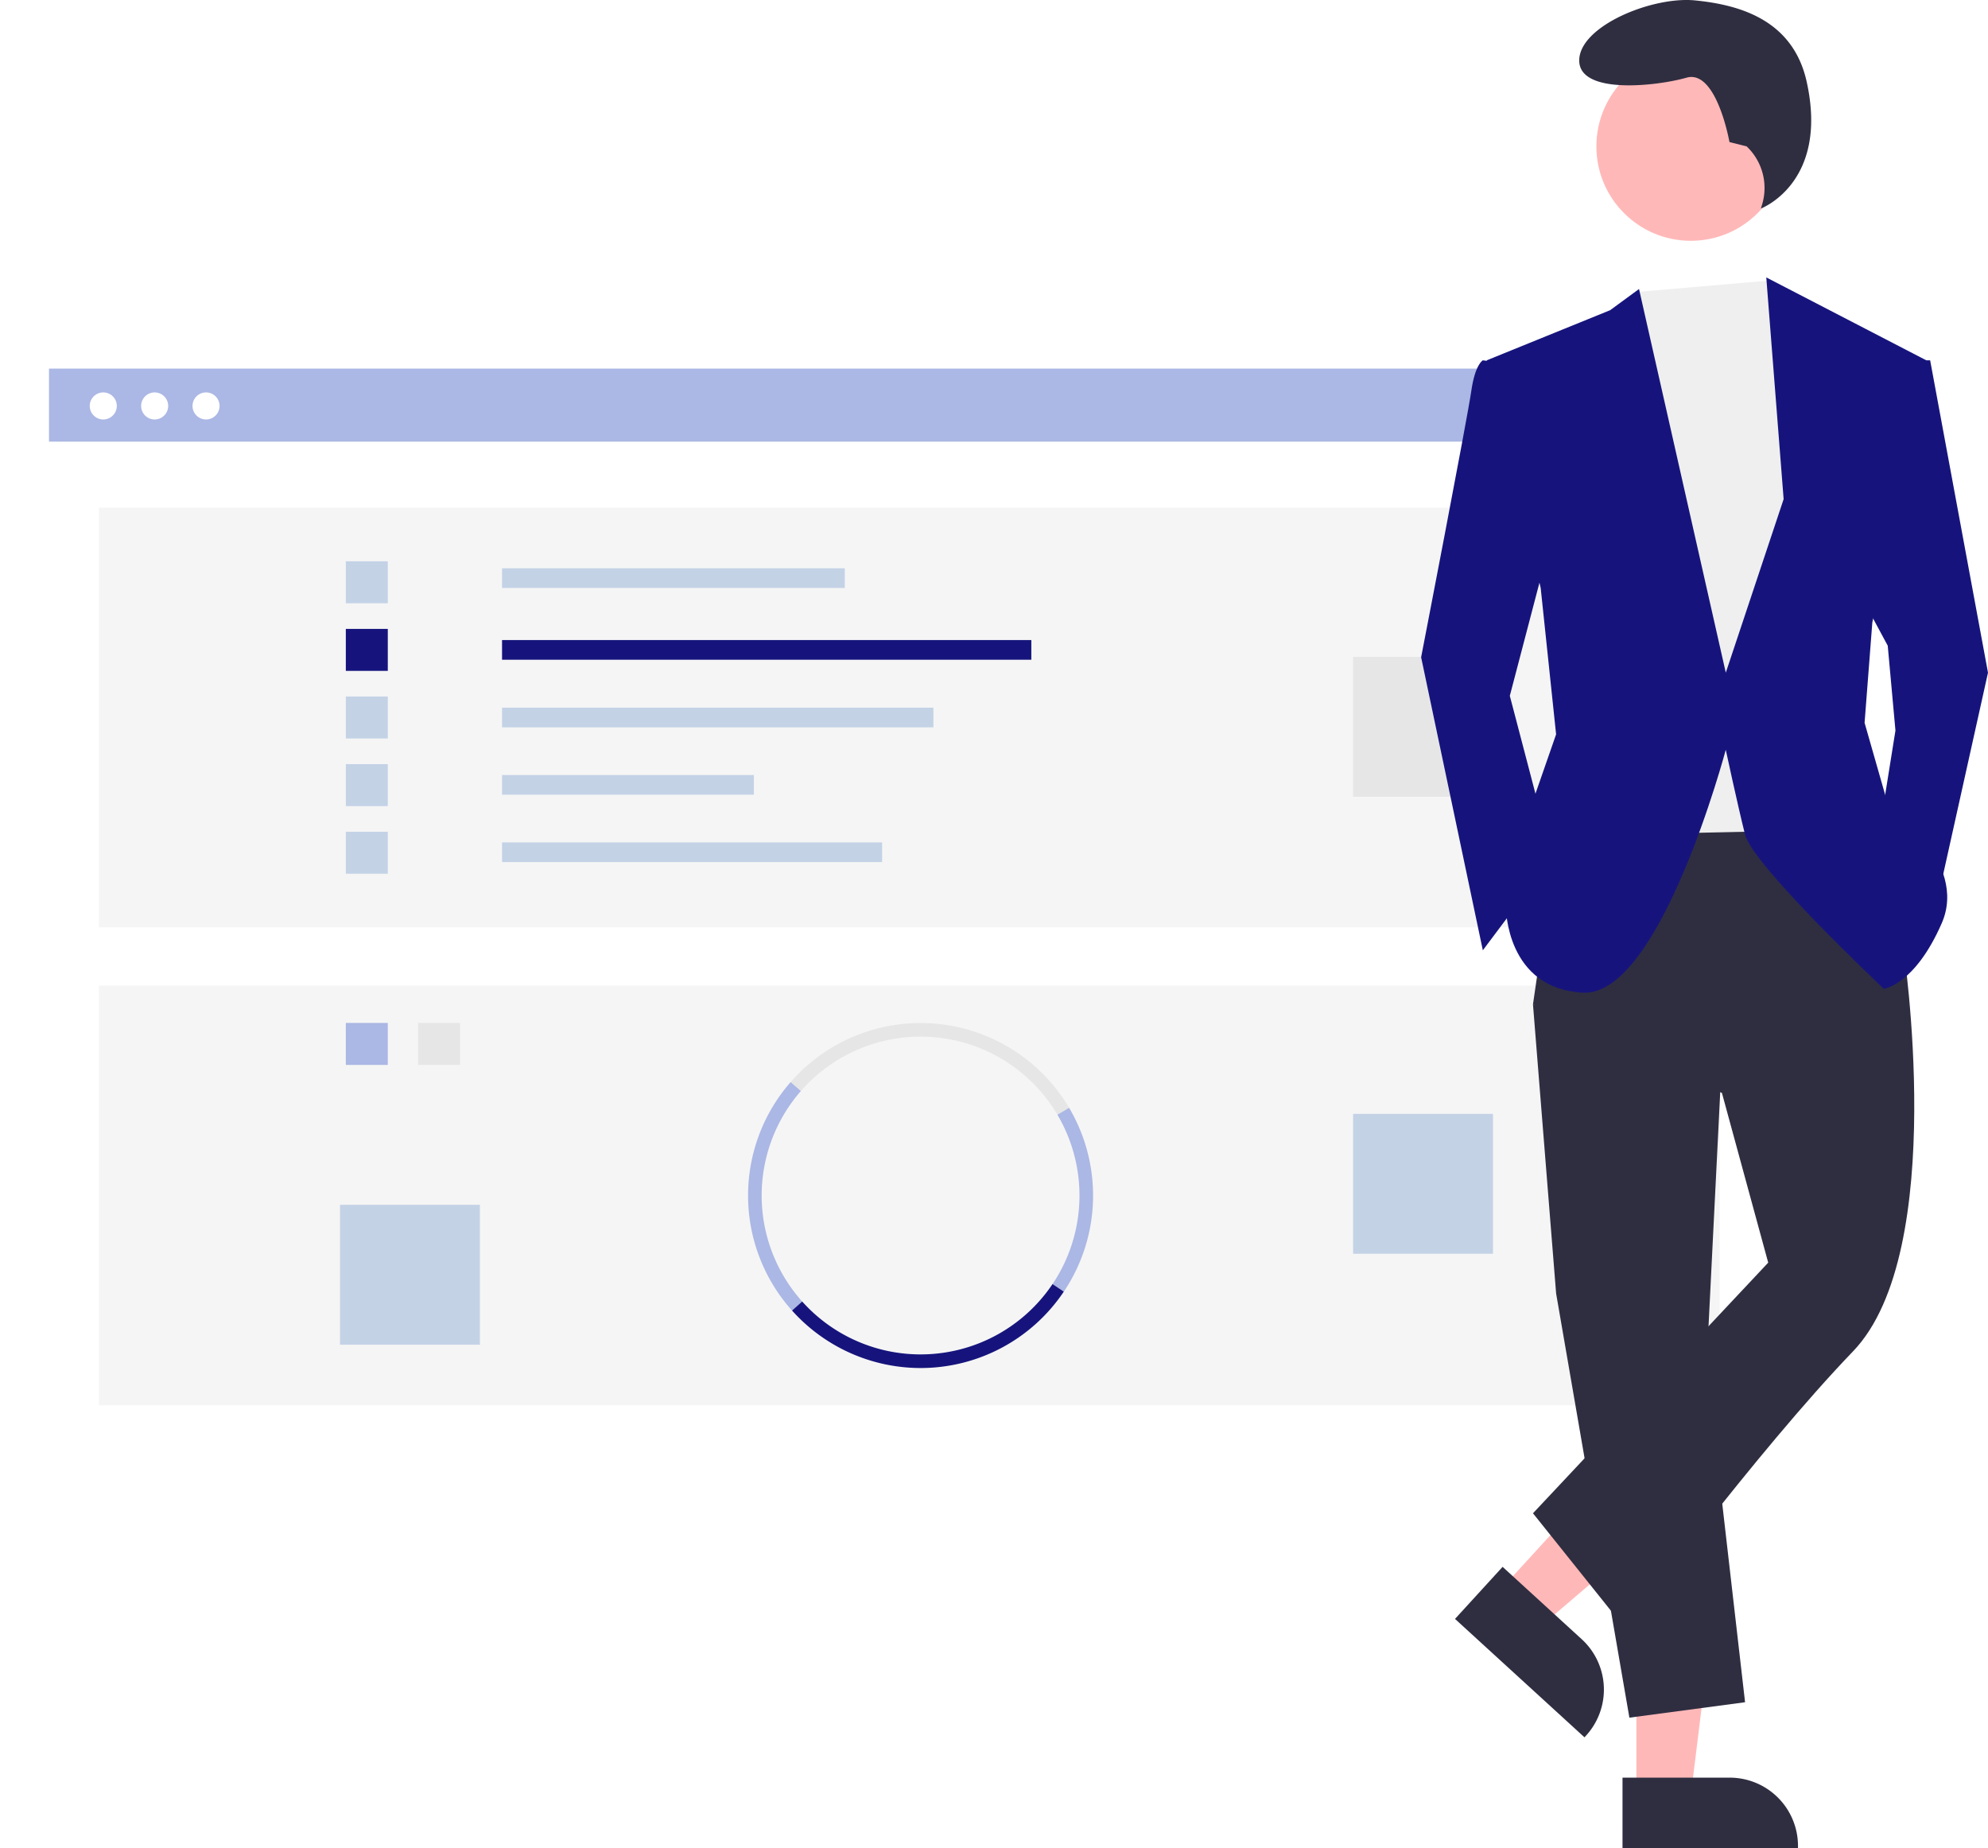
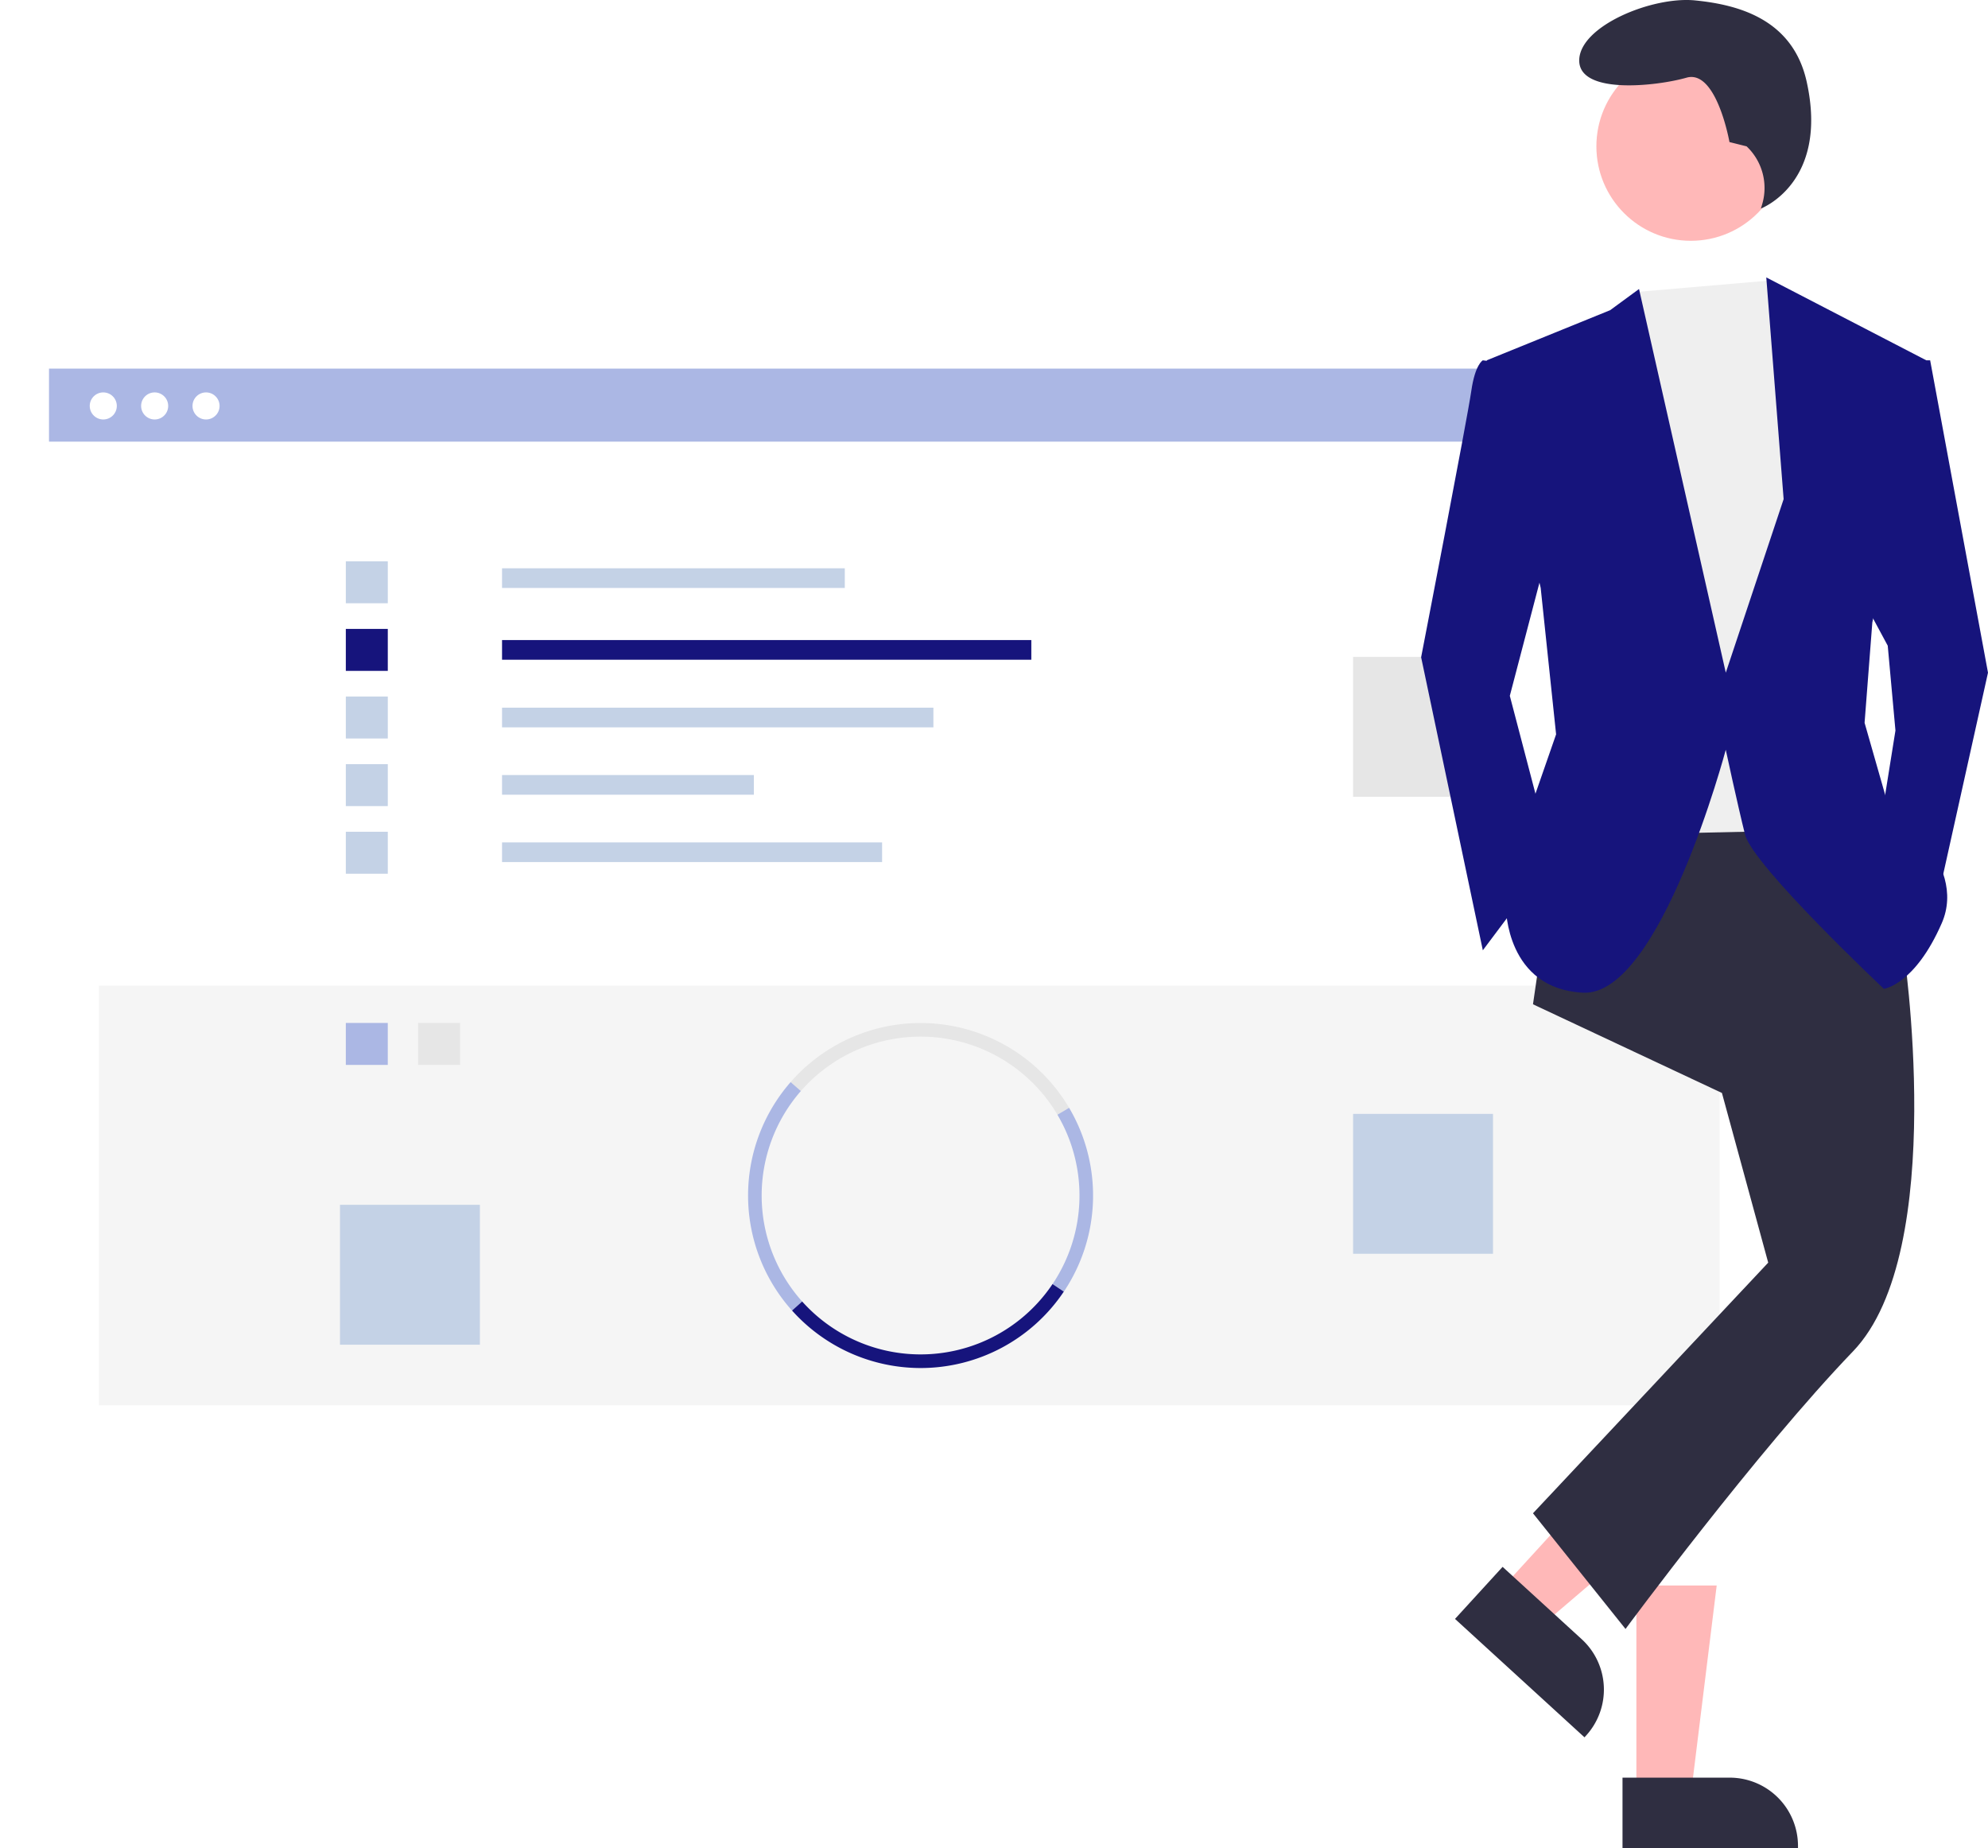
<svg xmlns="http://www.w3.org/2000/svg" width="359.706" height="334.412" viewBox="0 0 359.706 334.412">
  <defs>
    <filter id="Path_54" x="0" y="60.873" width="329.045" height="215.991" filterUnits="userSpaceOnUse">
      <feOffset dy="3" input="SourceAlpha" />
      <feGaussianBlur stdDeviation="3" result="blur" />
      <feFlood flood-opacity="0.027" />
      <feComposite operator="in" in2="blur" />
      <feComposite in="SourceGraphic" />
    </filter>
  </defs>
  <g id="Group_3" data-name="Group 3" transform="translate(58.485 -554.382)">
    <g id="Group_2" data-name="Group 2" transform="translate(-49.618 554.382)">
      <g transform="matrix(1, 0, 0, 1, -8.87, 0)" filter="url(#Path_54)">
        <path id="Path_54-2" data-name="Path 54" d="M0,0H311.045V197.991H0Z" transform="translate(9 66.87)" fill="#fff" />
      </g>
-       <path id="Path_55" data-name="Path 55" d="M0,0H293.257V75.939H0Z" transform="translate(9.027 91.859)" fill="#f5f5f5" />
+       <path id="Path_55" data-name="Path 55" d="M0,0H293.257H0Z" transform="translate(9.027 91.859)" fill="#f5f5f5" />
      <rect id="Rectangle_4" data-name="Rectangle 4" width="62.017" height="3.56" transform="translate(81.972 102.828)" fill="#c4d2e6" />
      <rect id="Rectangle_5" data-name="Rectangle 5" width="95.768" height="3.56" transform="translate(81.972 115.814)" fill="#16147c" />
      <rect id="Rectangle_6" data-name="Rectangle 6" width="78.049" height="3.56" transform="translate(81.972 128.048)" fill="#c4d2e6" />
      <rect id="Rectangle_7" data-name="Rectangle 7" width="45.564" height="3.56" transform="translate(81.972 140.237)" fill="#c4d2e6" />
      <rect id="Rectangle_8" data-name="Rectangle 8" width="68.767" height="3.56" transform="translate(81.972 152.425)" fill="#c4d2e6" />
      <rect id="Rectangle_9" data-name="Rectangle 9" width="7.594" height="7.594" transform="translate(53.706 101.562)" fill="#c4d2e6" />
      <rect id="Rectangle_10" data-name="Rectangle 10" width="7.594" height="7.594" transform="translate(53.706 113.797)" fill="#16147c" />
      <rect id="Rectangle_11" data-name="Rectangle 11" width="7.594" height="7.594" transform="translate(53.706 126.031)" fill="#c4d2e6" />
      <rect id="Rectangle_12" data-name="Rectangle 12" width="7.594" height="7.594" transform="translate(53.706 138.266)" fill="#c4d2e6" />
      <rect id="Rectangle_13" data-name="Rectangle 13" width="7.594" height="7.594" transform="translate(53.706 150.501)" fill="#c4d2e6" />
      <rect id="Rectangle_14" data-name="Rectangle 14" width="25.313" height="25.313" transform="translate(235.96 118.859)" fill="#e6e6e6" />
      <rect id="Rectangle_15" data-name="Rectangle 15" width="293.257" height="75.939" transform="translate(9.027 178.345)" fill="#f5f5f5" />
      <rect id="Rectangle_16" data-name="Rectangle 16" width="7.594" height="7.594" transform="translate(66.784 185.094)" fill="#e6e6e6" />
      <rect id="Rectangle_17" data-name="Rectangle 17" width="7.594" height="7.594" transform="translate(53.706 185.094)" fill="#abb7e4" />
      <path id="Path_38" data-name="Path 38" d="M473.83,414.824a28.756,28.756,0,0,0-46.421-4.288l-1.851-1.617a31.209,31.209,0,0,1,50.387,4.654Z" transform="translate(-291.368 -213.123)" fill="#e6e6e6" />
      <path id="Path_39" data-name="Path 39" d="M534.793,466.2l-2.04-1.371a28.77,28.77,0,0,0,.881-30.644l2.115-1.252a31.229,31.229,0,0,1-.957,33.268Z" transform="translate(-351.173 -232.483)" fill="#abb7e4" />
      <path id="Path_40" data-name="Path 40" d="M416.095,463.75a31.207,31.207,0,0,1-.256-41.345l1.851,1.617a28.75,28.75,0,0,0,.236,38.088Z" transform="translate(-281.649 -226.61)" fill="#abb7e4" />
      <path id="Path_41" data-name="Path 41" d="M449.392,520.27a31.26,31.26,0,0,1-23.254-10.4l1.83-1.64a28.755,28.755,0,0,0,45.3-3.156l2.04,1.371A31.192,31.192,0,0,1,449.392,520.27Z" transform="translate(-291.691 -272.735)" fill="#16147c" />
      <rect id="Rectangle_18" data-name="Rectangle 18" width="25.313" height="25.313" transform="translate(235.96 201.549)" fill="#c4d2e6" />
      <rect id="Rectangle_19" data-name="Rectangle 19" width="25.313" height="25.313" transform="translate(52.651 218.002)" fill="#c4d2e6" />
      <rect id="Rectangle_20" data-name="Rectangle 20" width="311.045" height="13.214" transform="translate(0 66.697)" fill="#abb7e4" />
      <circle id="Ellipse_8" data-name="Ellipse 8" cx="2.449" cy="2.449" r="2.449" transform="translate(7.371 71.003)" fill="#fff" />
      <circle id="Ellipse_9" data-name="Ellipse 9" cx="2.449" cy="2.449" r="2.449" transform="translate(16.667 71.003)" fill="#fff" />
      <circle id="Ellipse_10" data-name="Ellipse 10" cx="2.449" cy="2.449" r="2.449" transform="translate(25.964 71.003)" fill="#fff" />
      <path id="Path_42" data-name="Path 42" d="M817.167,606.746h9.846l4.685-37.982H817.165Z" transform="translate(-529.948 -281.879)" fill="#ffb8b8" />
      <path id="Path_43" data-name="Path 43" d="M935.558,749.442h19.393A12.359,12.359,0,0,1,967.31,761.8v.4H935.559Z" transform="translate(-650.851 -427.789)" fill="#2f2e41" />
      <path id="Path_44" data-name="Path 44" d="M781.694,557.252l7.267,6.646,29.09-24.866-10.724-9.808Z" transform="translate(-518.999 -269.674)" fill="#ffb8b8" />
      <path id="Path_45" data-name="Path 45" d="M900.33,694.271l14.311,13.087h0a12.359,12.359,0,0,1,.779,17.46l-.271.3-23.43-21.427Z" transform="translate(-637.319 -410.76)" fill="#2f2e41" />
-       <path id="Path_46" data-name="Path 46" d="M824.29,426.411,821.5,482.228l6.978,60.7-20.932,2.791-13.256-76.749L790.1,416.642Z" transform="translate(-521.594 -234.923)" fill="#2f2e41" />
      <path id="Path_47" data-name="Path 47" d="M979.107,519.119s8.373,55.12-9.071,73.261-41.165,50.236-41.165,50.236l-16.745-20.932,42.561-45.352-8.373-30.7-34.188-16.048,5.582-38.375,50.236-.7Z" transform="translate(-643.618 -347.866)" fill="#2f2e41" />
      <circle id="Ellipse_11" data-name="Ellipse 11" cx="17.088" cy="17.088" r="17.088" transform="translate(279.981 9.395)" fill="#ffb8b8" />
      <path id="Path_48" data-name="Path 48" d="M837.2,227.224l2.618,3.966,6.977,19.536-5.582,76.051-32.793.7-4.186-87.215L813,229.3Z" transform="translate(-525.956 -176.455)" fill="#efefef" />
      <path id="Path_49" data-name="Path 49" d="M899.6,379.184l-5.582-.7s-1.4.7-2.093,5.582-9.07,48.143-9.07,48.143l11.163,53.026,12.559-16.745-7.675-29.3,7.675-29.3Z" transform="translate(-634.584 -313.286)" fill="#16147c" />
      <path id="Path_50" data-name="Path 50" d="M884.26,248.1h4.186l10.466,56.515-9.768,43.957-9.768-16.048,2.791-17.443-1.395-15.349-4.885-9.071Z" transform="translate(-548.074 -182.899)" fill="#16147c" />
      <path id="Path_51" data-name="Path 51" d="M954.52,310.658l-3.106-.777s-2.331-13.2-7.767-11.651-19.418,3.107-19.418-3.107,13.2-11.651,20.971-10.874,17.687,3.353,20.195,14.758c4.02,18.281-8.294,22.9-8.294,22.9l.2-.666a10.366,10.366,0,0,0-2.785-10.583Z" transform="translate(-647.354 -284.175)" fill="#2f2e41" />
      <path id="Path_52" data-name="Path 52" d="M900.015,371.789l22.327-9.07,5.233-3.837,15.7,69.423,10.466-31.4-3.14-40.119,28.955,15-9.768,47.445-1.4,18.141,4.187,14.652s14.652,10.466,9.768,21.629-10.466,11.861-10.466,11.861-23.723-22.327-25.118-27.909-3.489-15.35-3.489-15.35-11.861,44.654-25.815,43.956-13.955-15.35-13.955-15.35l3.489-15.35,5.582-16.047-2.791-26.513Z" transform="translate(-639.88 -306.589)" fill="#16147c" />
    </g>
  </g>
</svg>